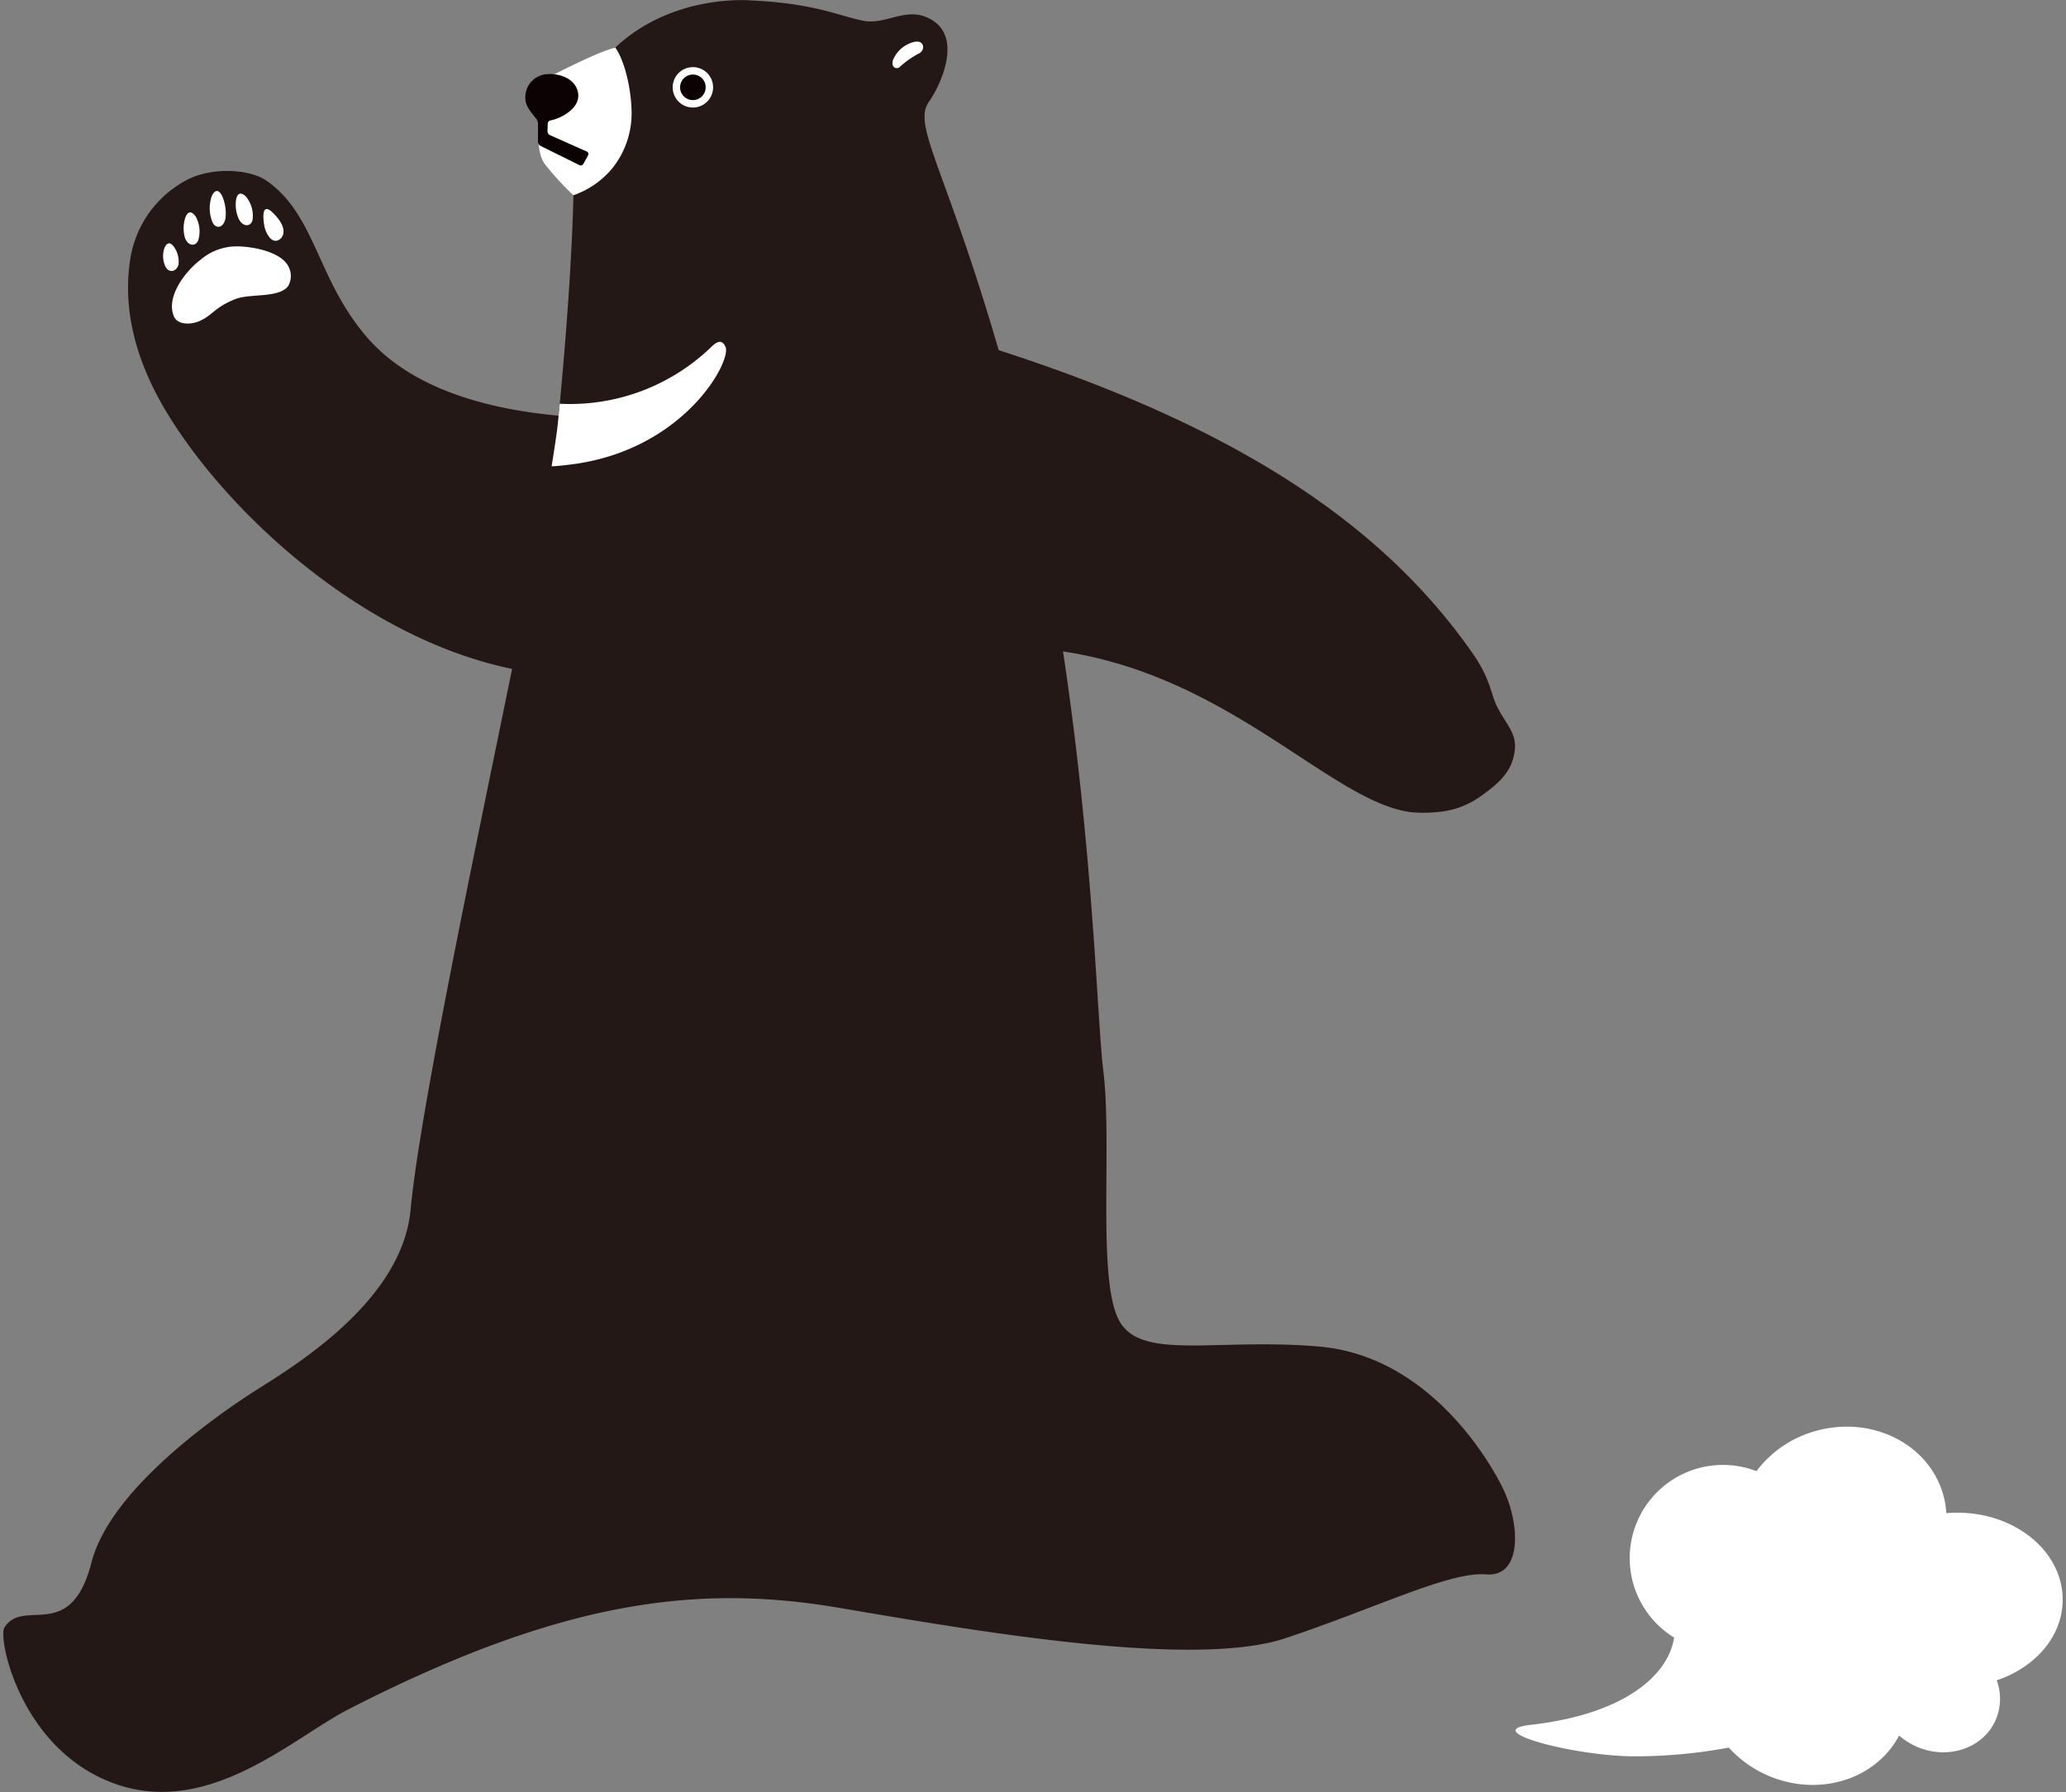
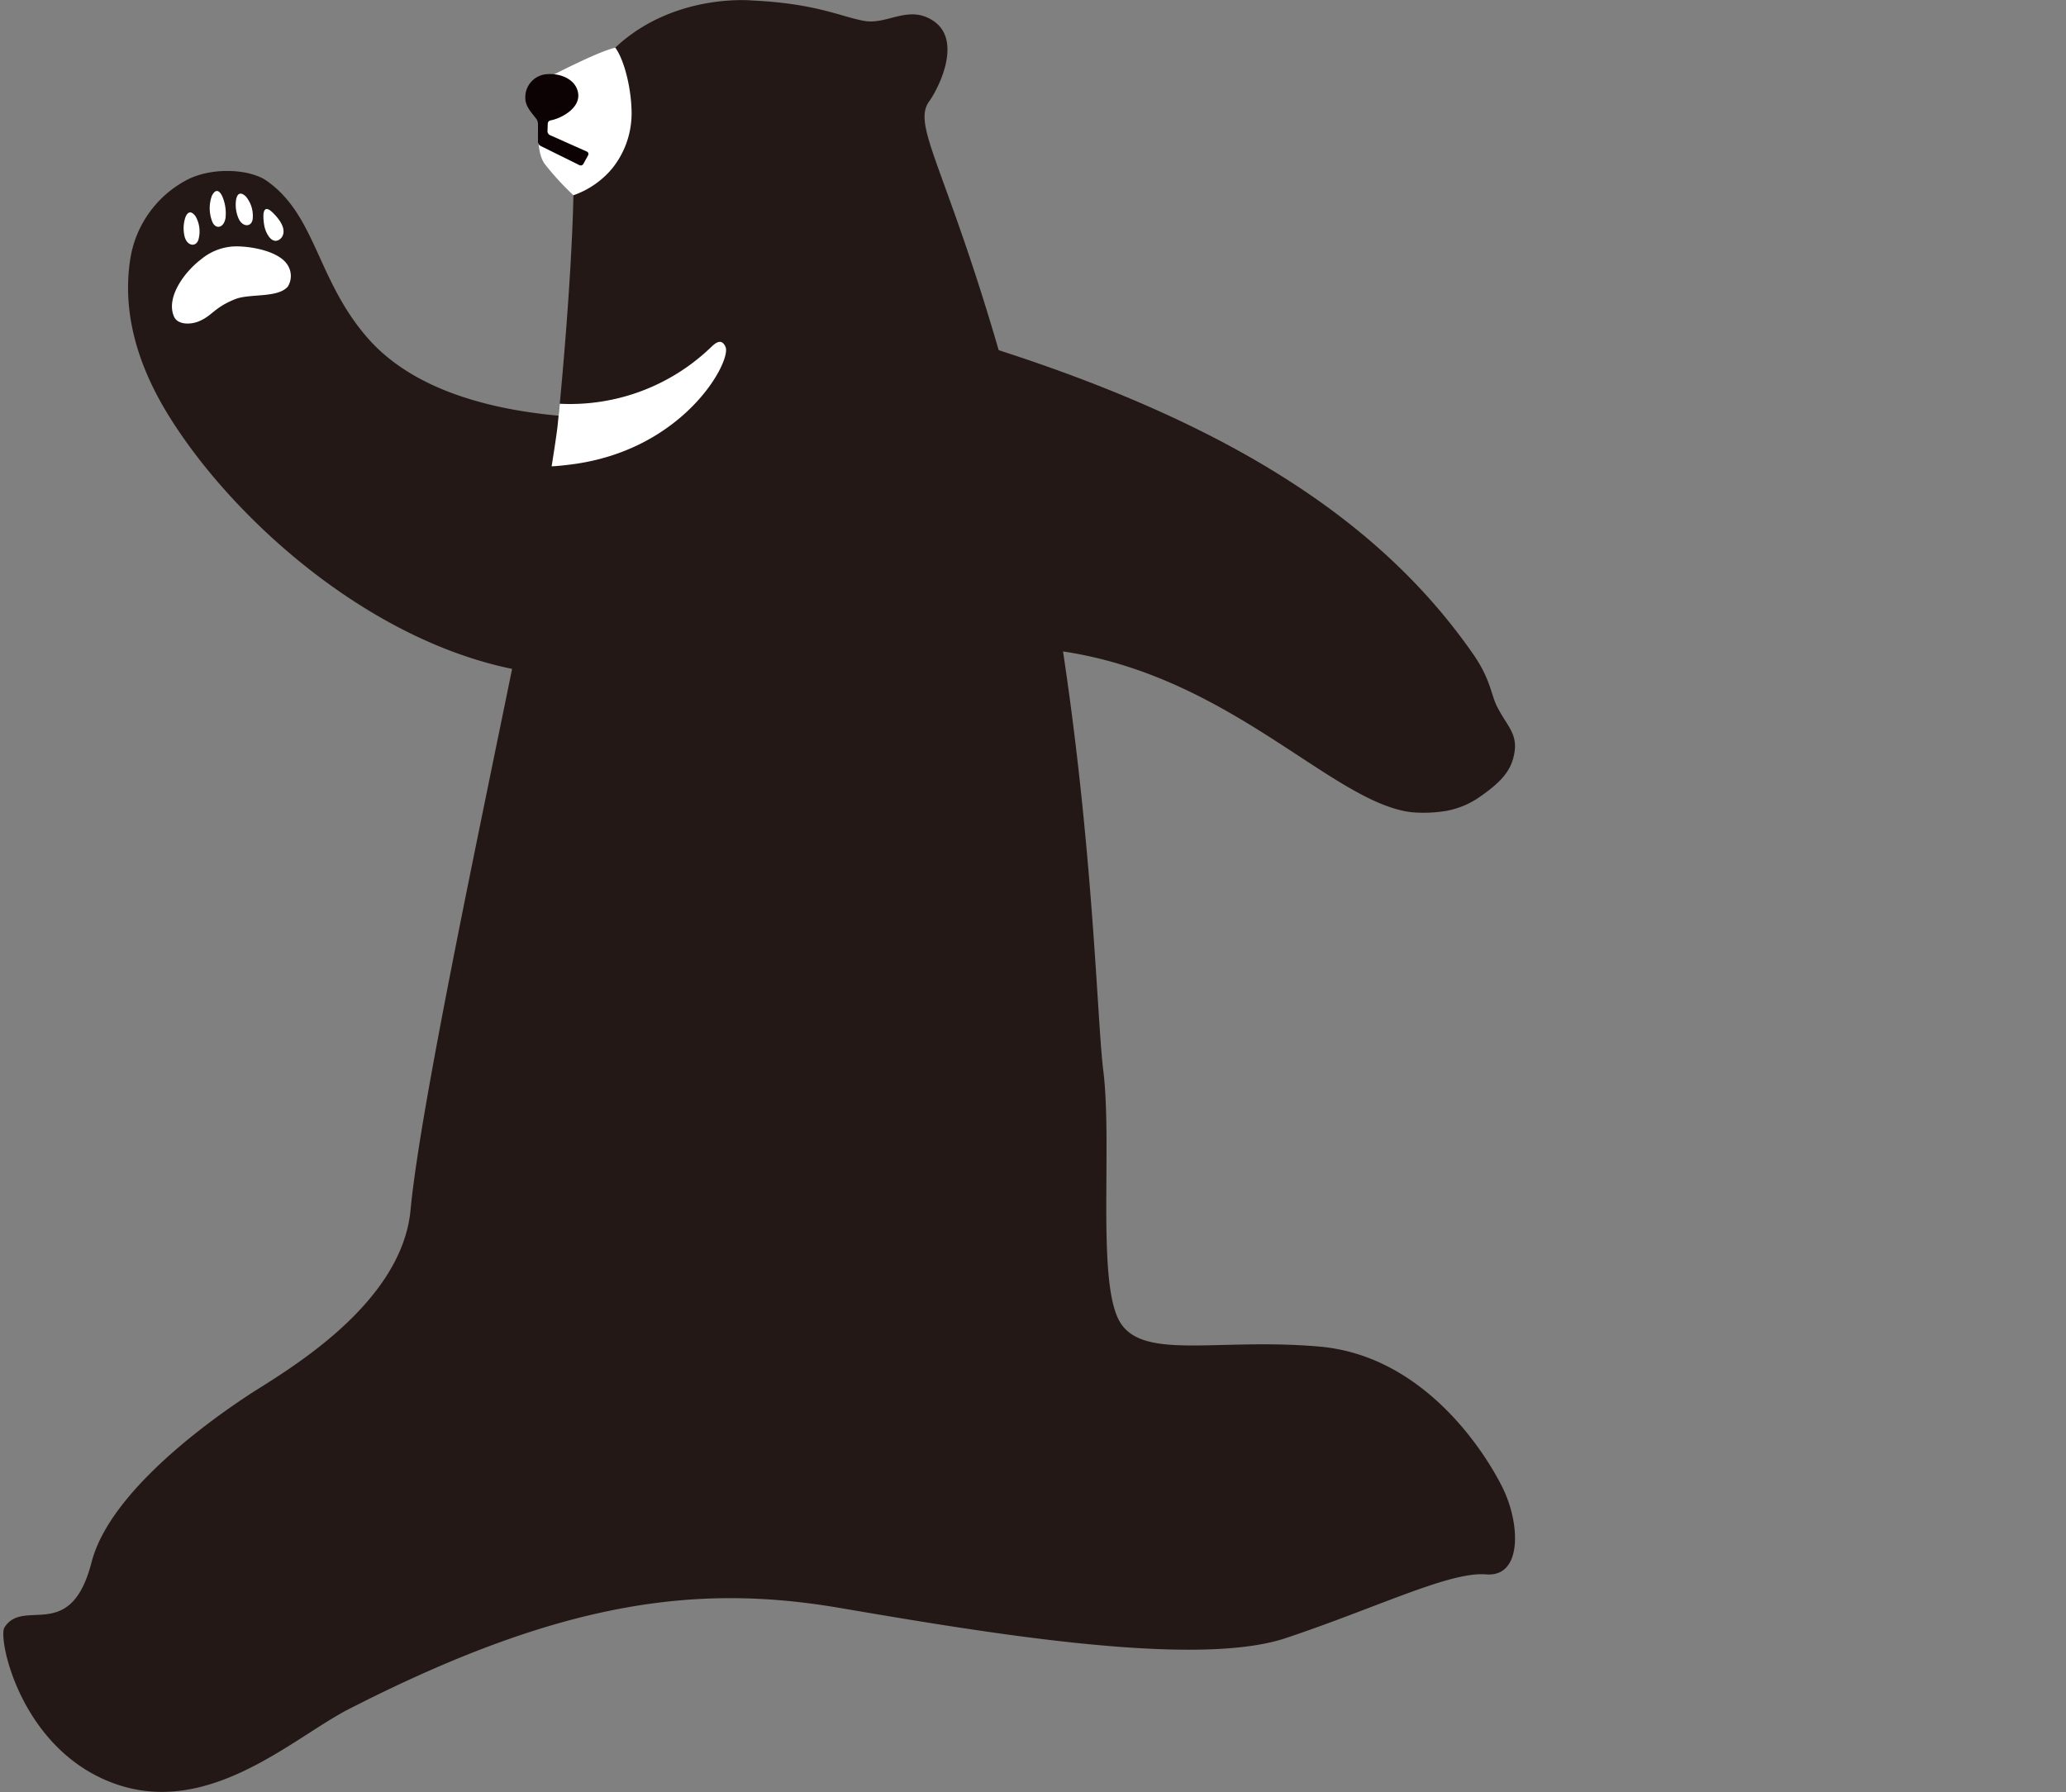
<svg xmlns="http://www.w3.org/2000/svg" id="レイヤー_1" data-name="レイヤー 1" width="287" height="249" viewBox="0 0 287 249">
  <rect x="0" y="0" width="287" height="249" fill="#808080" stroke="none" />
  <defs>
    <style>
      .cls-1 {
        fill: #fff;
      }

      .cls-2 {
        fill: #231815;
      }

      .cls-3 {
        fill: #0c0103;
      }
    </style>
  </defs>
  <g>
-     <path class="cls-1" d="M286.541,222.274c0-6.675-6.555-12.086-14.641-12.086-.515,0-1.022.023-1.523.066a12.159,12.159,0,0,0-.395-2.433c-1.932-7.1-9.824-11.143-17.626-9.02A15.423,15.423,0,0,0,244,204.418a12.955,12.955,0,0,0-11.442,23.124c-.787,5.263-6.959,10.668-19.927,12.129-7.392.833,6.53,4.471,14.827,4.373a71.873,71.873,0,0,0,12.7-1.212,15.772,15.772,0,0,0,5.137,3.749c7.12,3.245,15.237.8,18.523-5.43a9.316,9.316,0,0,0,2.3,1.487c4.322,1.971,9.28.378,11.073-3.557a7.41,7.41,0,0,0,.184-5.6C282.745,231.688,286.541,227.35,286.541,222.274Z" />
    <g>
      <g>
        <path class="cls-2" d="M82.369,93.9C57.287,94.938,33.048,73.7,23.128,57.249,17.551,48,17.35,40.683,18.112,35.9a15.036,15.036,0,0,1,8.025-10.99c3.6-1.765,8.675-1.357,10.9.206C43.905,29.934,43.991,38.8,51.014,46.9,61.189,58.635,82.486,58.137,88.752,58.15Z" />
        <g>
          <path class="cls-1" d="M27.9,36.062c-2.1,1.577-4.894,5.141-3.746,7.889.509,1.219,2.323,1.169,3.461.7,1.9-.789,2.106-1.9,5.043-3.078,2.033-.819,5.943-.123,7.33-1.76a2.8,2.8,0,0,0-.012-2.951c-1.316-2.223-6.234-2.841-8.091-2.565A7.728,7.728,0,0,0,27.9,36.062Z" />
          <path class="cls-1" d="M38.722,33.348c.544-.289,1.507-1.485-.8-3.773-1.582-1.563-1.414.671-1.2,1.827C36.874,32.258,37.646,33.914,38.722,33.348Z" />
          <path class="cls-1" d="M35.107,30.383a4.2,4.2,0,0,0-.947-3.074c-1.14-1.081-1.363.309-1.389.634a4.8,4.8,0,0,0,.422,2.529C33.824,31.655,35.006,31.5,35.107,30.383Z" />
          <path class="cls-1" d="M27.583,33.231a4.222,4.222,0,0,0-.429-3.192c-.948-1.249-1.392.084-1.473.4a4.814,4.814,0,0,0,0,2.566C26.112,34.274,27.3,34.315,27.583,33.231Z" />
-           <path class="cls-1" d="M24.8,36.751a3.542,3.542,0,0,0-.565-2.351c-.874-1.3-1.373-.07-1.452.246a3.406,3.406,0,0,0,.091,2.136C23.306,38.052,24.519,37.836,24.8,36.751Z" />
          <path class="cls-1" d="M29.47,30.756a5.09,5.09,0,0,1-.035-3.556c.759-1.48,1.4-.065,1.52.271a5.943,5.943,0,0,1,.374,2.82C31.082,31.735,29.908,31.916,29.47,30.756Z" />
        </g>
      </g>
      <path class="cls-2" d="M138.238,46.968c-7.11-24.027-11.5-29.613-9.179-32.852,1.38-1.924,4.711-8.6.5-11.28-3.446-2.191-6.308.665-9.572.058S113.346.484,104.466.067c0,0-9.99-.991-17.959,5.63a15.093,15.093,0,0,0-4.8,7.027A46.666,46.666,0,0,0,79.67,26.64c-.153,8.106-.988,20.328-2.207,32.51-1.346,13.442-18.454,87.894-20.429,108.966-1.265,13.5-18.054,22.79-22.533,25.744S15.32,206.96,12.72,217.072C9.8,228.445,3.243,221.893.607,226.166c-.913,1.481,2.205,16.85,15.153,21.615,13.23,4.868,24.941-6.333,32.7-10.3,29.375-15.033,48.249-17.45,68.084-14.074s49.378,8.441,62.039,4.22,22.791-9.284,27.855-8.863,4.785-7.068,2.253-12.132-10.977-18.255-25.4-19.521-24.97,2.111-27.923-3.8-.844-24.478-2.11-34.607S151.506,91.8,138.238,46.968Z" />
      <path class="cls-1" d="M85.481,6.627c-2.145.454-7.75,3.326-9.157,4.04s-1.462,1.619-1.578,6.046c-.094,3.7.273,5.114.9,6.036a38.353,38.353,0,0,0,4.011,4.382,12.267,12.267,0,0,0,5.347-3.678,12.221,12.221,0,0,0,2.735-7.836C87.705,12.357,86.763,8.414,85.481,6.627Z" />
      <path class="cls-3" d="M76.407,18.779a.6.6,0,0,1-.351-.56l.035-1.023a.489.489,0,0,1,.382-.468c.114-.022.231-.047.316-.068,1.365-.349,3.827-1.681,3.523-3.716C80.035,11.1,78,10.186,76.11,10.3a3.205,3.205,0,0,0-3.133,3.347c0,1.125.861,1.989,1.523,2.868a1.2,1.2,0,0,1,.233.724l0,2.461a.692.692,0,0,0,.358.575l5.4,2.672a.415.415,0,0,0,.549-.173l.659-1.2a.367.367,0,0,0-.173-.512Z" />
-       <path class="cls-1" d="M99.057,12.24a2.806,2.806,0,1,1-2.694-2.909A2.8,2.8,0,0,1,99.057,12.24Z" />
-       <path class="cls-3" d="M98.027,12.2a1.776,1.776,0,1,1-1.7-1.841A1.766,1.766,0,0,1,98.027,12.2Z" />
-       <path class="cls-1" d="M127.114,5.8a4.243,4.243,0,0,0-3.089,2.614c-.229,1.05.527,1.167.859.979a13.108,13.108,0,0,1,2.666-1.913C128.618,7.03,128.418,5.572,127.114,5.8Z" />
      <path class="cls-1" d="M98.593,48.414A28.231,28.231,0,0,1,77.76,56.1q-.144,1.524-.3,3.052c-.1.975-.576,4.071-.829,5.645.941-.035,2.439-.225,2.657-.253,15.776-1.972,22.374-14.4,21.5-16.342C100.162,46.786,99.181,47.862,98.593,48.414Z" />
      <path class="cls-2" d="M143.573,90.063c25.869,1.888,40.925,21.469,52.55,22.8a19.2,19.2,0,0,0,4.791-.189,11.852,11.852,0,0,0,4.359-1.747c3.5-2.378,4.723-4,5.109-6.365.432-2.621-1.03-3.685-2.385-6.317-.922-1.8-.885-3.822-3.417-7.45-12.926-18.53-34.385-32.8-71.774-43.978Z" />
    </g>
  </g>
</svg>